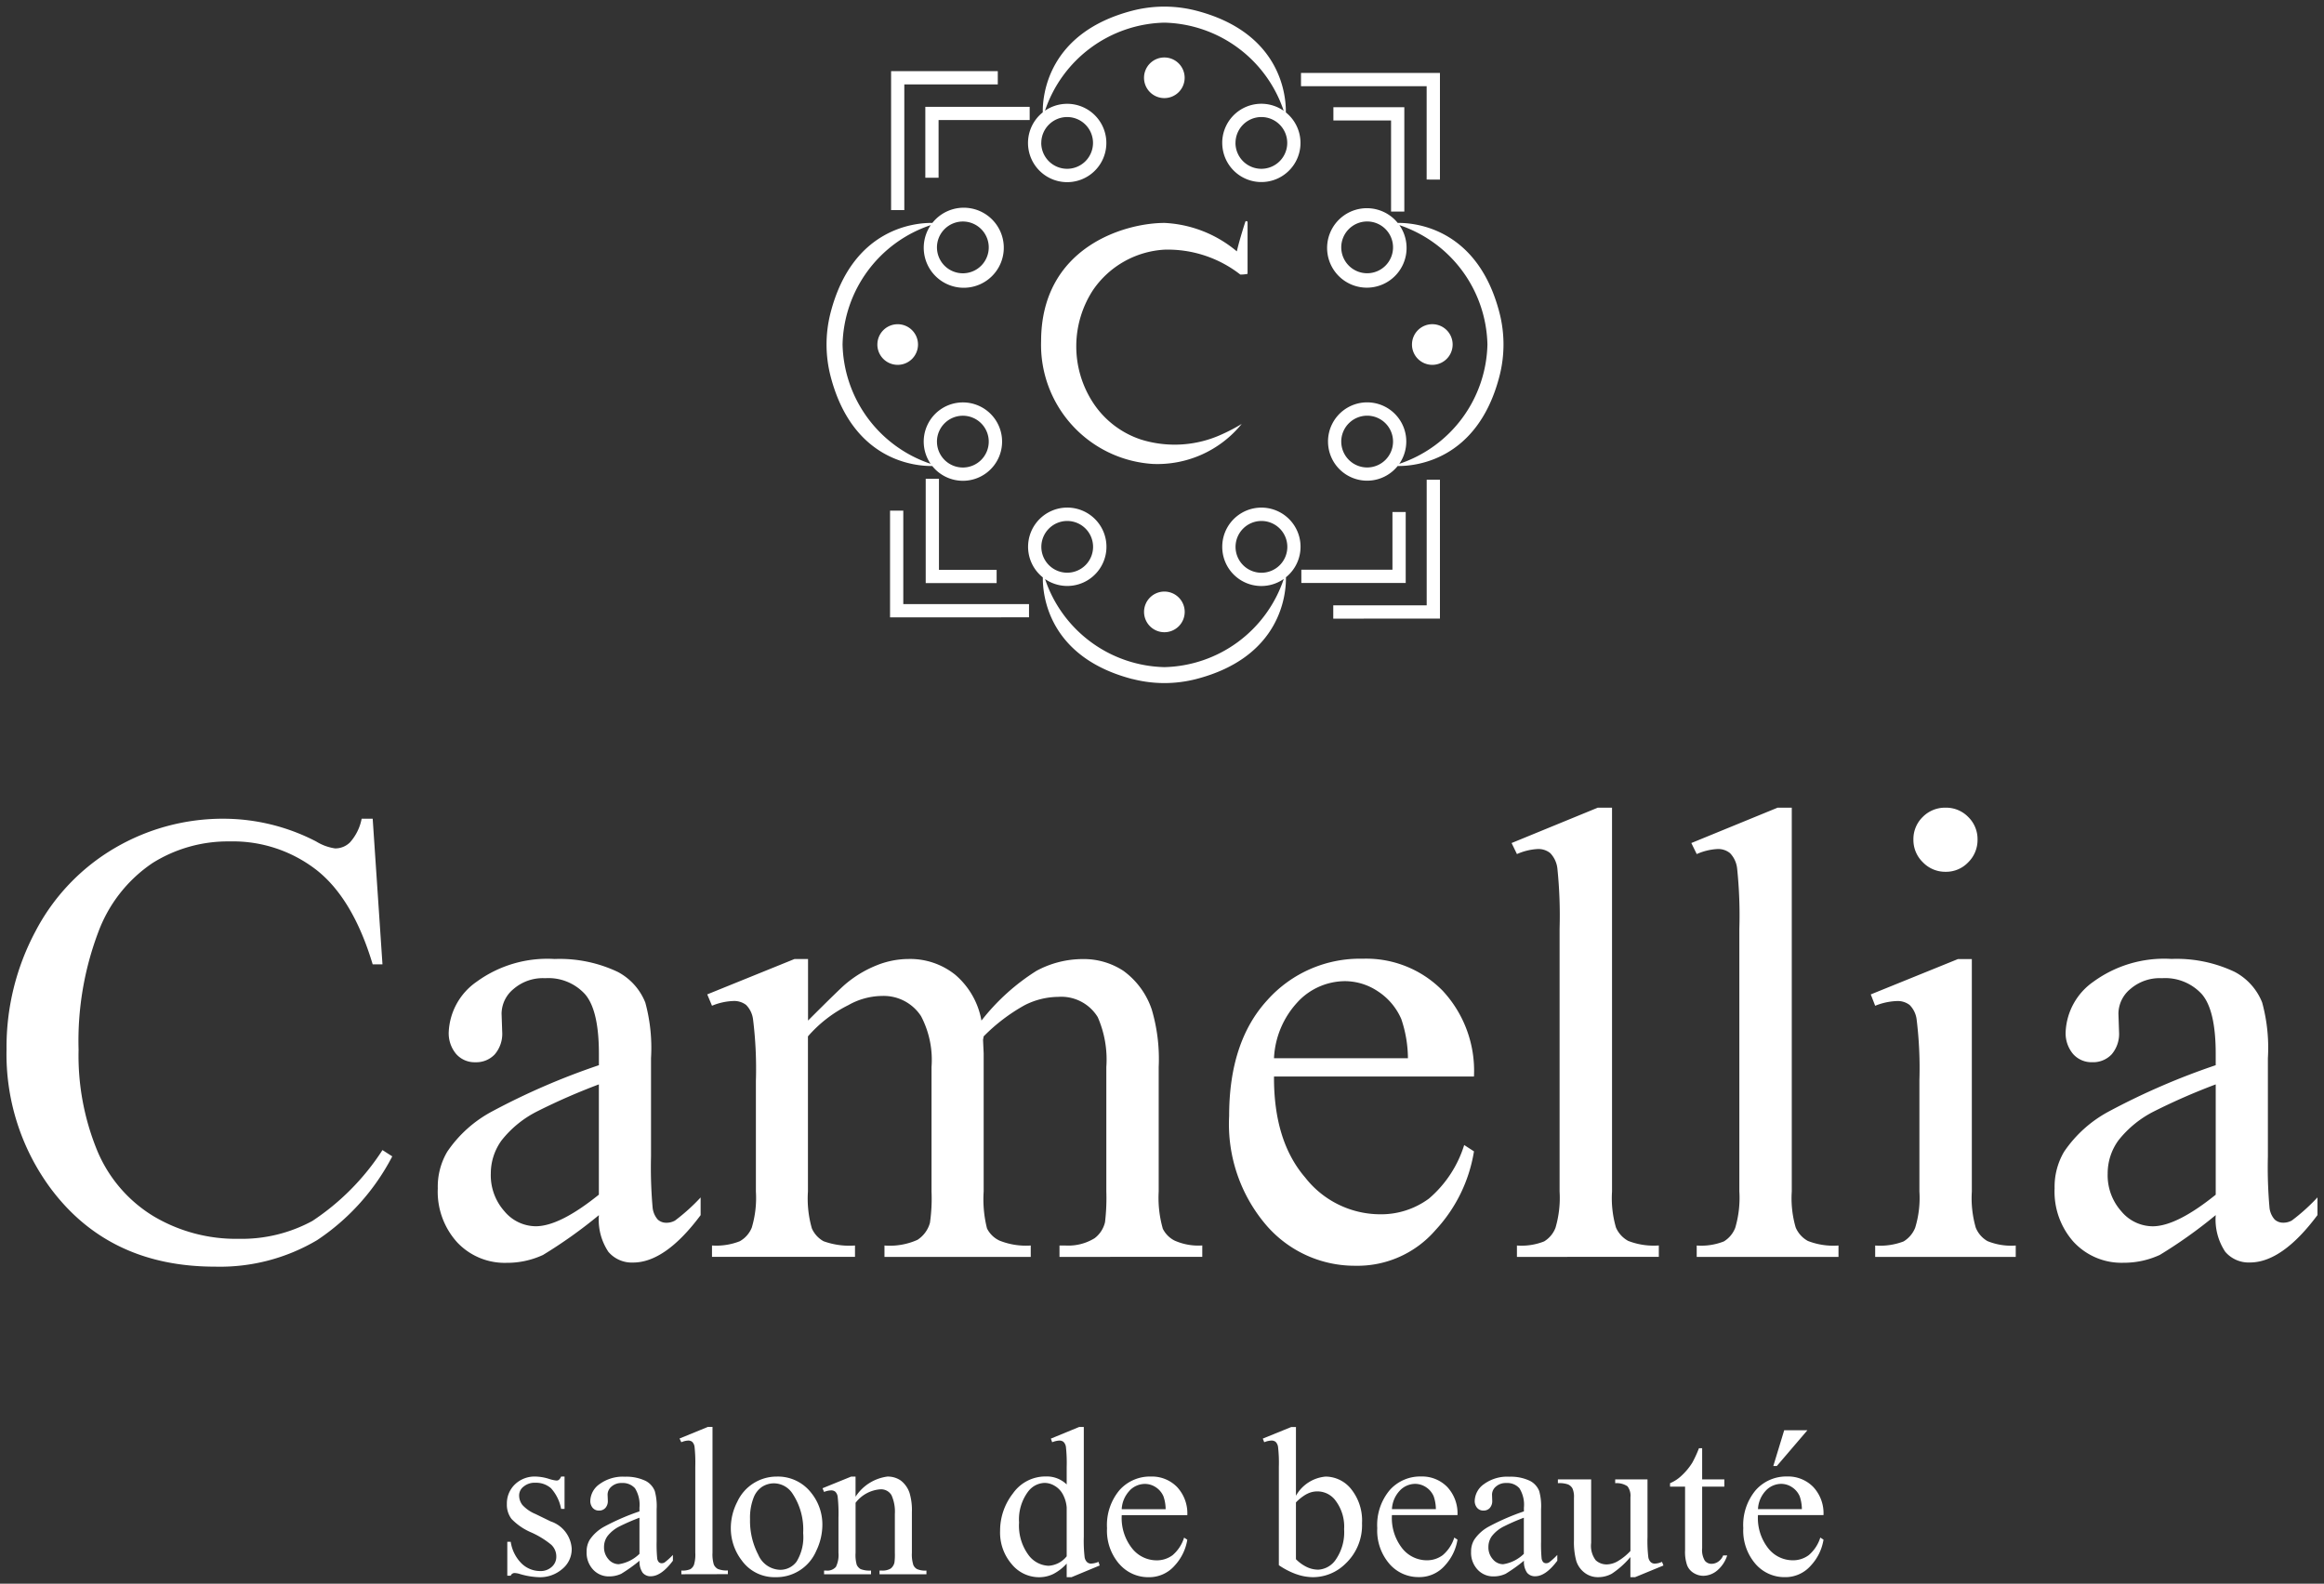
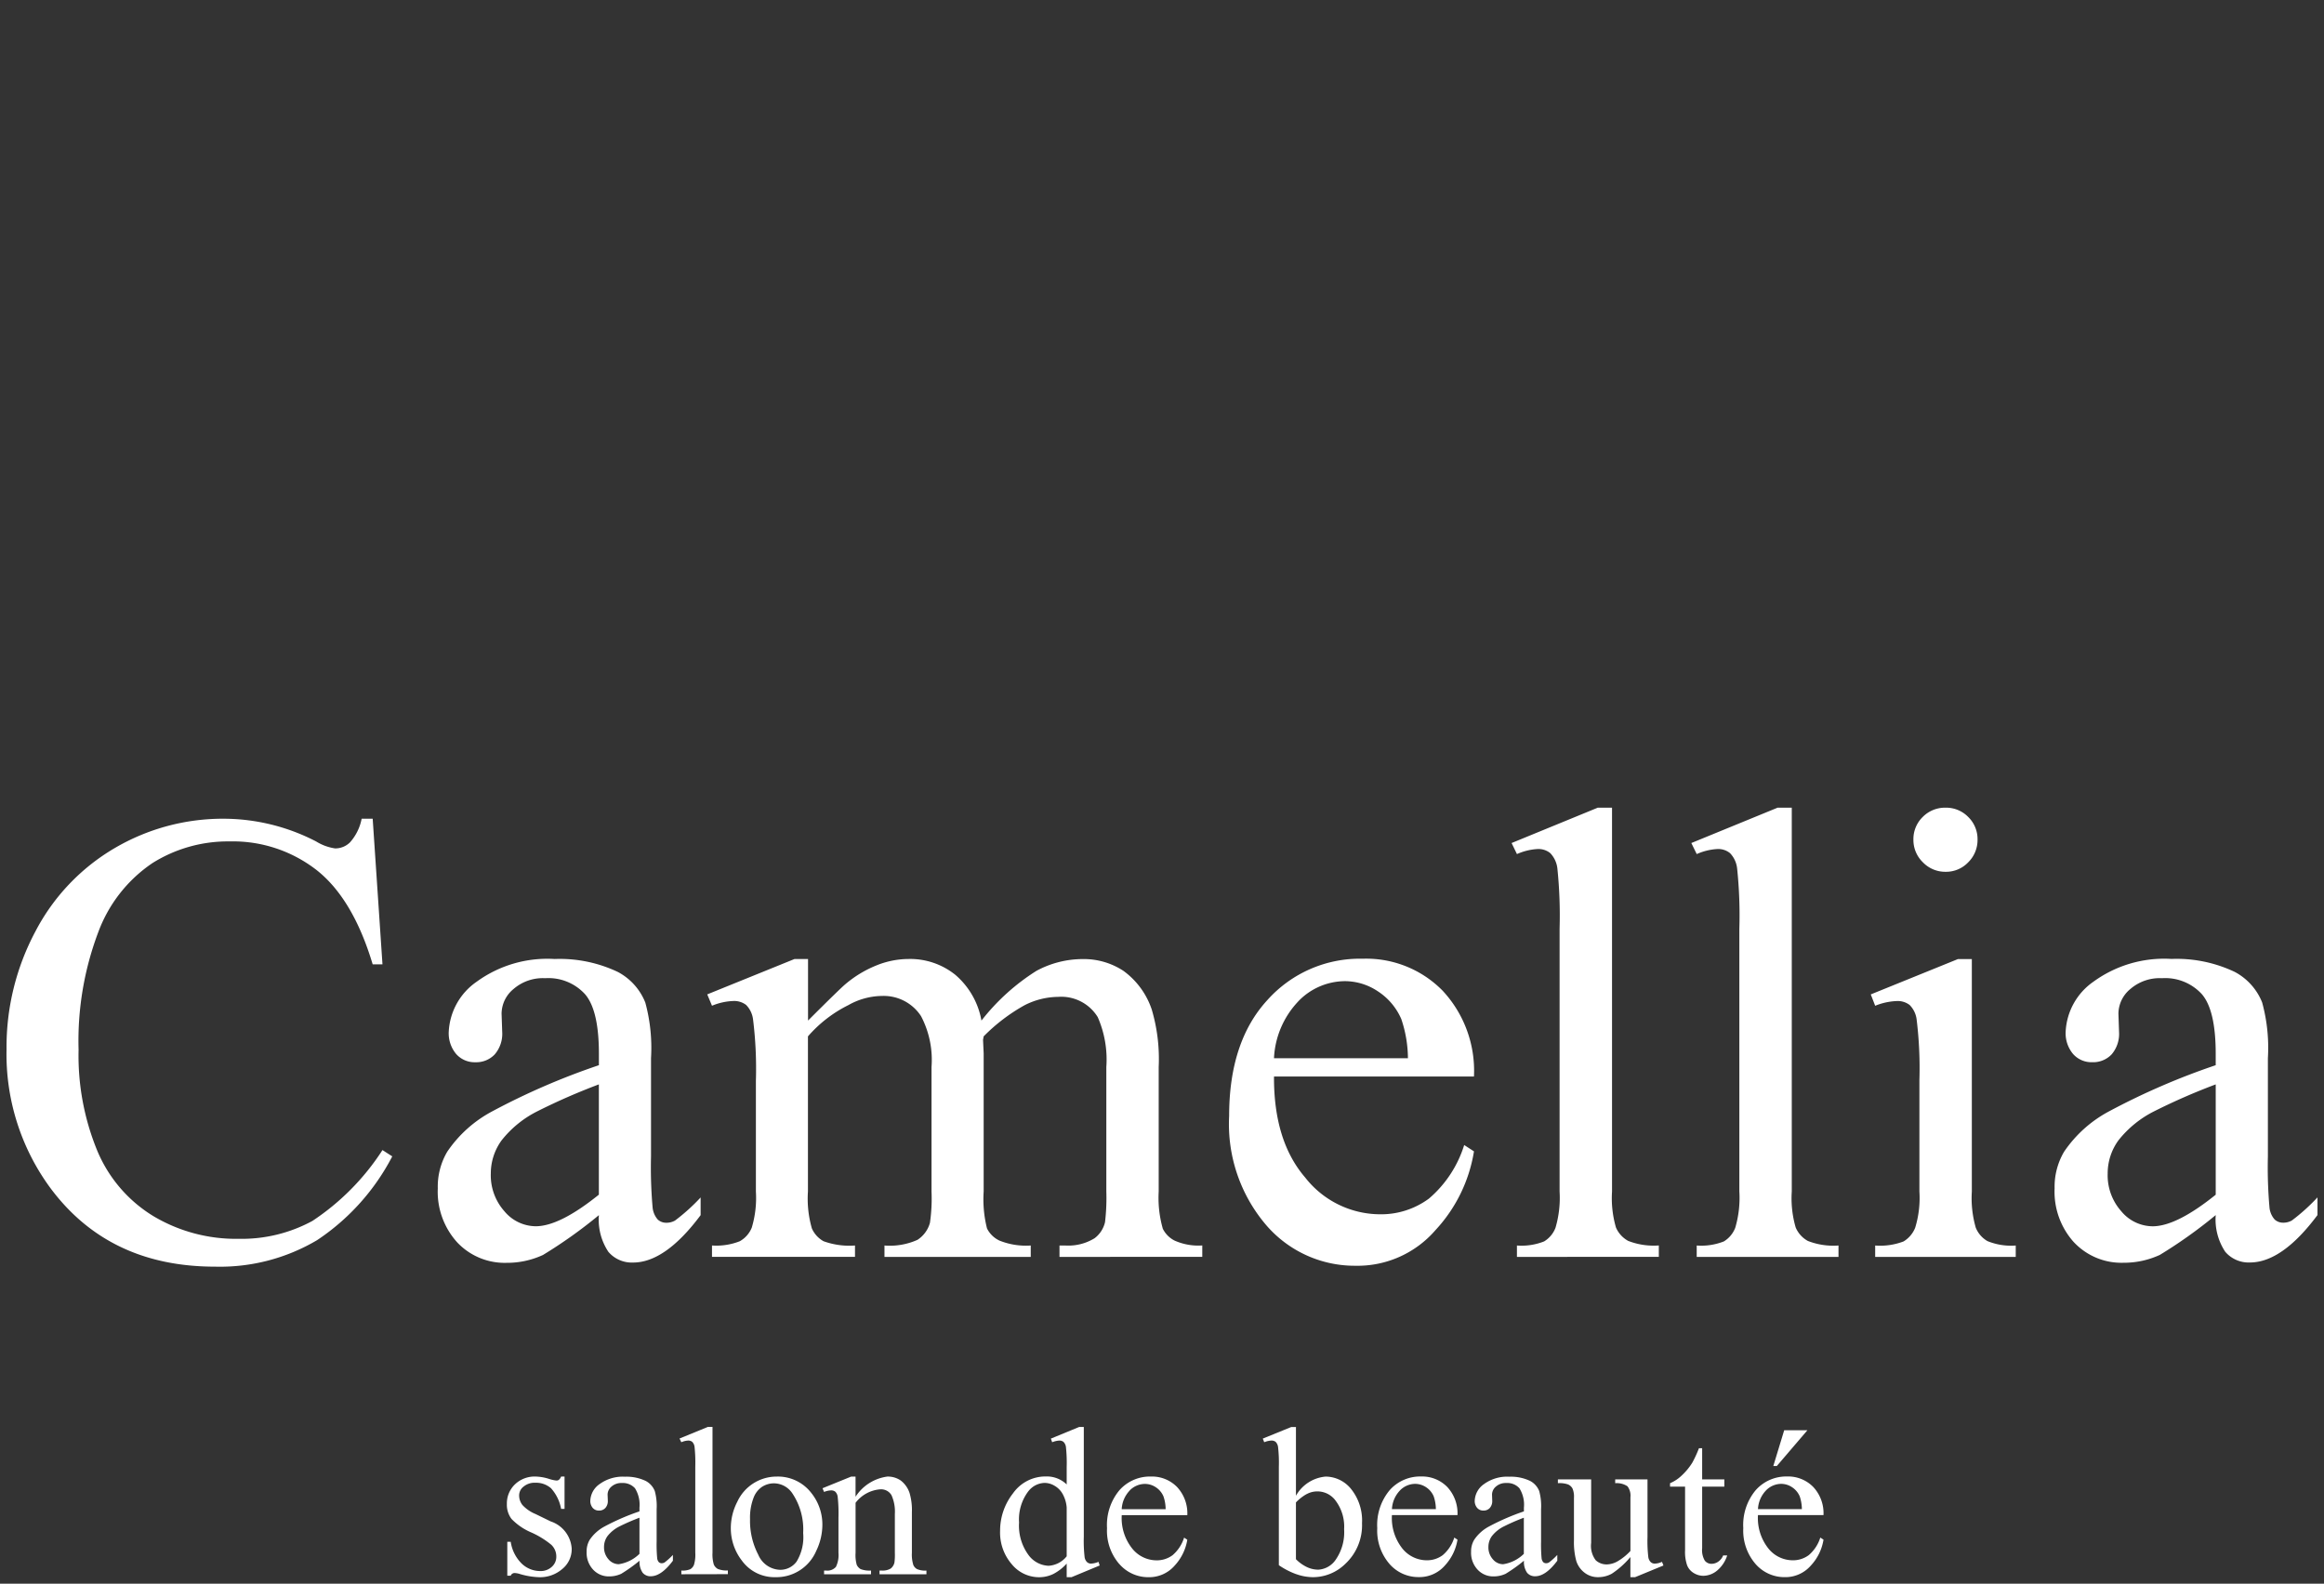
<svg xmlns="http://www.w3.org/2000/svg" width="177.565" height="121.006" viewBox="0 0 177.565 121.006">
  <rect x="0" y="0" width="177.565" height="121.006" fill="#333333" stroke="none" />
  <g id="グループ_36329" data-name="グループ 36329" transform="translate(-805.5 -507.495)">
-     <path id="合体_12" data-name="合体 12" d="M23.376,51.38c-6.5-1.686-6.866-6.509-6.85-7.768a2.994,2.994,0,1,1,.17.126,9.857,9.857,0,0,0,9.117,6.729,9.861,9.861,0,0,0,9.121-6.738,2.987,2.987,0,0,1-4.7-2.453A2.991,2.991,0,1,1,35.1,43.6c.019,1.252-.342,6.087-6.847,7.775a9.736,9.736,0,0,1-4.876,0Zm7.874-10.1A1.978,1.978,0,1,0,33.228,39.3,1.982,1.982,0,0,0,31.25,41.275Zm-14.838,0A1.976,1.976,0,1,0,18.389,39.3,1.98,1.98,0,0,0,16.412,41.275Zm7.847,4.977A1.553,1.553,0,1,1,25.812,47.8,1.554,1.554,0,0,1,24.259,46.253Zm14.457.506V45.746h7.138v-9.6h1.013V46.759Zm-33.864-.1V38.512H5.864v7.138H15.47v1.012Zm2.725-2.618v-7.97H8.589v6.958h4.406v1.013Zm28.7-.007V43.024h6.961V38.617h1.013v5.419ZM8.078,35.1C6.818,35.118,2,34.748.311,28.252a9.721,9.721,0,0,1,0-4.875C2,16.87,6.833,16.509,8.085,16.527a3.058,3.058,0,1,1-.123.167,9.856,9.856,0,0,0-6.738,9.12,9.857,9.857,0,0,0,6.728,9.118,2.994,2.994,0,1,1,.126.17Zm.359-1.865a1.978,1.978,0,1,0,1.977-1.976A1.98,1.98,0,0,0,8.436,33.236Zm0-14.84a1.978,1.978,0,1,0,1.977-1.976A1.981,1.981,0,0,0,8.436,18.4ZM38.315,33.234a2.99,2.99,0,1,1,5.445,1.7,9.853,9.853,0,0,0,6.735-9.12,9.854,9.854,0,0,0-6.728-9.12,3.036,3.036,0,1,1-.126-.167c1.26-.017,6.084.352,7.77,6.848a9.7,9.7,0,0,1,0,4.875c-1.688,6.505-6.525,6.866-7.774,6.85a2.988,2.988,0,0,1-5.321-1.87Zm1.012,0a1.978,1.978,0,1,0,1.98-1.979A1.982,1.982,0,0,0,39.326,33.234Zm0-14.84a1.978,1.978,0,1,0,1.98-1.978A1.981,1.981,0,0,0,39.326,18.394Zm-22.934,7.18c0-7.163,6.341-9.047,9.434-9.047A9.269,9.269,0,0,1,31.348,18.7c.155-.685.454-1.656.645-2.252a.09.09,0,0,1,.175.026v3.944a2.506,2.506,0,0,1-.555.053,9.006,9.006,0,0,0-5.813-1.9,7.106,7.106,0,0,0-5.433,3.075,7.867,7.867,0,0,0-.05,8.545,6.987,6.987,0,0,0,3.713,2.888,8.646,8.646,0,0,0,6.177-.4,13.389,13.389,0,0,0,1.514-.795,8.3,8.3,0,0,1-6.781,3.059A9.115,9.115,0,0,1,16.393,25.574Zm28.338.245a1.553,1.553,0,1,1,1.552,1.552A1.553,1.553,0,0,1,44.73,25.818Zm-40.847,0a1.552,1.552,0,1,1,1.555,1.552A1.553,1.553,0,0,1,3.883,25.813ZM43.132,15.659V8.7H38.726V7.686h5.419v7.973Zm-38.2-.112V4.93h8.152V5.942H5.942v9.606Zm25.3-5.134A2.987,2.987,0,0,1,34.929,7.96a9.857,9.857,0,0,0-9.121-6.735A9.856,9.856,0,0,0,16.69,7.953a2.993,2.993,0,1,1-.17.126c-.016-1.26.354-6.084,6.85-7.77a9.76,9.76,0,0,1,4.876,0c6.5,1.688,6.866,6.524,6.847,7.774a2.989,2.989,0,1,1-4.859,2.33Zm1.013,0a1.977,1.977,0,1,0,1.976-1.976A1.979,1.979,0,0,0,31.247,10.413Zm-14.84,0a1.977,1.977,0,1,0,1.977-1.976A1.979,1.979,0,0,0,16.408,10.413Zm29.446,2.8V6.08h-9.6V5.069H46.867v8.149ZM7.547,13.073V7.655h7.973V8.667H8.56v4.405ZM24.257,5.437a1.552,1.552,0,1,1,1.551,1.552A1.551,1.551,0,0,1,24.257,5.437Z" transform="translate(868.652 508.001)" fill="#fff" stroke="rgba(0,0,0,0)" stroke-miterlimit="10" stroke-width="1" />
    <path id="合体_11" data-name="合体 11" d="M133.623,57.776a3.9,3.9,0,0,1-.928-2.734,4.138,4.138,0,0,1,.954-2.9,3.11,3.11,0,0,1,2.392-1.04,2.681,2.681,0,0,1,2,.8,2.942,2.942,0,0,1,.783,2.149h-5.007a3.724,3.724,0,0,0,.783,2.534,2.39,2.39,0,0,0,1.859.919,2.017,2.017,0,0,0,1.239-.393,2.891,2.891,0,0,0,.882-1.342l.245.159a3.764,3.764,0,0,1-.965,1.976,2.577,2.577,0,0,1-2,.889A2.925,2.925,0,0,1,133.623,57.776Zm.8-5.6a2.209,2.209,0,0,0-.605,1.422h3.354a3.127,3.127,0,0,0-.165-.981,1.582,1.582,0,0,0-.591-.7,1.507,1.507,0,0,0-.82-.252A1.63,1.63,0,0,0,134.425,52.173ZM124.07,58.794V57.257a6.6,6.6,0,0,1-1.424,1.275,2.172,2.172,0,0,1-1.037.262,1.653,1.653,0,0,1-1.057-.354,1.81,1.81,0,0,1-.621-.9,5.483,5.483,0,0,1-.173-1.568V52.732a1.568,1.568,0,0,0-.112-.713.727.727,0,0,0-.327-.305,1.952,1.952,0,0,0-.788-.1v-.292h2.541v4.852a1.817,1.817,0,0,0,.352,1.331,1.231,1.231,0,0,0,.851.315,1.765,1.765,0,0,0,.773-.213,4.284,4.284,0,0,0,1.025-.815V52.684a1.167,1.167,0,0,0-.227-.834,1.471,1.471,0,0,0-.937-.235v-.292h2.468v4.394a10.613,10.613,0,0,0,.061,1.539.666.666,0,0,0,.189.39.449.449,0,0,0,.305.112,1.383,1.383,0,0,0,.552-.135l.112.279-2.17.894Zm-18.413-1.018a3.888,3.888,0,0,1-.928-2.734,4.141,4.141,0,0,1,.953-2.9,3.108,3.108,0,0,1,2.395-1.04,2.687,2.687,0,0,1,2,.8,2.955,2.955,0,0,1,.783,2.149h-5.01a3.744,3.744,0,0,0,.782,2.534,2.4,2.4,0,0,0,1.863.919,2.013,2.013,0,0,0,1.238-.393,2.9,2.9,0,0,0,.882-1.342l.245.159A3.8,3.8,0,0,1,109.9,57.9a2.583,2.583,0,0,1-2,.889A2.925,2.925,0,0,1,105.657,57.776Zm.8-5.6a2.214,2.214,0,0,0-.606,1.422h3.357a3.111,3.111,0,0,0-.167-.981,1.568,1.568,0,0,0-.589-.7,1.511,1.511,0,0,0-.82-.252A1.634,1.634,0,0,0,106.458,52.173Zm-7.914,6.391a5.849,5.849,0,0,1-1.333-.688V50.364a10.473,10.473,0,0,0-.061-1.52.682.682,0,0,0-.184-.388.5.5,0,0,0-.317-.1,1.638,1.638,0,0,0-.555.128l-.109-.278,2.177-.885h.356v5.252a2.894,2.894,0,0,1,2.271-1.464,2.517,2.517,0,0,1,1.947.955,3.841,3.841,0,0,1,.83,2.608,4.03,4.03,0,0,1-1.282,3.11,3.535,3.535,0,0,1-2.453,1.013A3.861,3.861,0,0,1,98.543,58.564Zm.78-6.117a3.6,3.6,0,0,0-.807.632v4.339a3,3,0,0,0,.834.6,2.037,2.037,0,0,0,.883.2,1.729,1.729,0,0,0,1.341-.791,3.671,3.671,0,0,0,.623-2.3,3.285,3.285,0,0,0-.623-2.143,1.723,1.723,0,0,0-2.25-.533Zm-14.313,5.33a3.888,3.888,0,0,1-.928-2.734,4.145,4.145,0,0,1,.952-2.9,3.111,3.111,0,0,1,2.4-1.04,2.684,2.684,0,0,1,2,.8,2.952,2.952,0,0,1,.783,2.149h-5.01a3.725,3.725,0,0,0,.786,2.534,2.389,2.389,0,0,0,1.859.919,2.016,2.016,0,0,0,1.238-.393,2.9,2.9,0,0,0,.881-1.342l.245.159a3.8,3.8,0,0,1-.964,1.976,2.583,2.583,0,0,1-2,.889A2.922,2.922,0,0,1,85.011,57.776Zm.8-5.6a2.214,2.214,0,0,0-.606,1.422h3.357a3.066,3.066,0,0,0-.167-.981,1.568,1.568,0,0,0-.589-.7,1.507,1.507,0,0,0-.82-.252A1.635,1.635,0,0,0,85.811,52.173ZM81,58.794V57.757a3.626,3.626,0,0,1-1.034.8,2.493,2.493,0,0,1-1.094.242A2.7,2.7,0,0,1,76.8,57.8a3.689,3.689,0,0,1-.887-2.552,4.612,4.612,0,0,1,.981-2.853A3.034,3.034,0,0,1,79.42,51.1,2.173,2.173,0,0,1,81,51.71V50.374a11.175,11.175,0,0,0-.058-1.529.664.664,0,0,0-.187-.388.489.489,0,0,0-.315-.1,1.687,1.687,0,0,0-.548.128l-.1-.278,2.16-.888h.356V55.7a10.8,10.8,0,0,0,.061,1.556.666.666,0,0,0,.189.39.449.449,0,0,0,.305.112,1.68,1.68,0,0,0,.569-.135l.088.279-2.153.894Zm-2.918-6.578a3.554,3.554,0,0,0-.72,2.407,3.771,3.771,0,0,0,.7,2.45,2,2,0,0,0,1.552.851A1.917,1.917,0,0,0,81,57.2V53.467a2.535,2.535,0,0,0-.283-.981,1.638,1.638,0,0,0-.63-.667,1.5,1.5,0,0,0-.763-.227A1.626,1.626,0,0,0,78.084,52.216Zm-21.93,5.272a4.043,4.043,0,0,1-.814-2.468,4.384,4.384,0,0,1,.494-1.984,3.307,3.307,0,0,1,3.01-1.927,3.215,3.215,0,0,1,2.645,1.251,3.843,3.843,0,0,1,.846,2.455,4.593,4.593,0,0,1-.467,1.968,3.311,3.311,0,0,1-3.11,2.012A3.075,3.075,0,0,1,56.154,57.488Zm1.6-5.616a1.758,1.758,0,0,0-.683.874,4.2,4.2,0,0,0-.262,1.607,5.584,5.584,0,0,0,.63,2.73A1.873,1.873,0,0,0,59.1,58.232a1.545,1.545,0,0,0,1.266-.632,3.6,3.6,0,0,0,.5-2.177,4.96,4.96,0,0,0-.831-3.04,1.71,1.71,0,0,0-1.433-.759A1.674,1.674,0,0,0,57.756,51.872ZM39.234,58.557a1.516,1.516,0,0,0-.427-.08.317.317,0,0,0-.286.205H38.26V56.094h.262a2.943,2.943,0,0,0,.846,1.67,2.043,2.043,0,0,0,1.4.563,1.253,1.253,0,0,0,.891-.321,1.017,1.017,0,0,0,.345-.77,1.224,1.224,0,0,0-.385-.919,6.646,6.646,0,0,0-1.53-.941,4.575,4.575,0,0,1-1.505-1.03,1.783,1.783,0,0,1-.356-1.139,2.015,2.015,0,0,1,.613-1.5,2.167,2.167,0,0,1,1.588-.6,3.671,3.671,0,0,1,1.038.184,2.571,2.571,0,0,0,.538.119.311.311,0,0,0,.2-.056.707.707,0,0,0,.167-.247h.262v2.47h-.262A3.219,3.219,0,0,0,41.6,52a1.741,1.741,0,0,0-1.2-.42,1.316,1.316,0,0,0-.895.294.842.842,0,0,0-.34.649,1.18,1.18,0,0,0,.253.759,2.814,2.814,0,0,0,1,.688l1.155.563a2.348,2.348,0,0,1,1.607,2.065,1.947,1.947,0,0,1-.748,1.595,2.589,2.589,0,0,1-1.673.606A5.772,5.772,0,0,1,39.234,58.557Zm73.152-.348a1.883,1.883,0,0,1-.487-1.353,1.714,1.714,0,0,1,.237-.919,3.129,3.129,0,0,1,1.127-1.013,17.623,17.623,0,0,1,2.671-1.156v-.284A2.358,2.358,0,0,0,115.59,52a1.244,1.244,0,0,0-1-.4,1.138,1.138,0,0,0-.792.27.809.809,0,0,0-.3.617l.016.46a.784.784,0,0,1-.186.56.634.634,0,0,1-.488.2.611.611,0,0,1-.477-.206.805.805,0,0,1-.187-.562,1.623,1.623,0,0,1,.7-1.25,3.017,3.017,0,0,1,1.955-.57,3.4,3.4,0,0,1,1.583.325,1.5,1.5,0,0,1,.688.768,4.316,4.316,0,0,1,.143,1.394v2.46a11.266,11.266,0,0,0,.039,1.27.539.539,0,0,0,.13.313.311.311,0,0,0,.209.08.441.441,0,0,0,.222-.055,4.8,4.8,0,0,0,.641-.58v.443q-.887,1.189-1.692,1.188a.771.771,0,0,1-.618-.27,1.448,1.448,0,0,1-.238-.919,11.867,11.867,0,0,1-1.4,1,2.16,2.16,0,0,1-.909.2A1.623,1.623,0,0,1,112.386,58.208Zm2-3.284a2.684,2.684,0,0,0-.895.727,1.4,1.4,0,0,0-.269.83,1.348,1.348,0,0,0,.341.946,1.026,1.026,0,0,0,.783.377,2.874,2.874,0,0,0,1.583-.792V54.252A15.525,15.525,0,0,0,114.39,54.924ZM44.808,58.208a1.886,1.886,0,0,1-.487-1.353,1.735,1.735,0,0,1,.237-.919,3.173,3.173,0,0,1,1.129-1.013,17.55,17.55,0,0,1,2.671-1.156v-.284A2.379,2.379,0,0,0,48.015,52a1.246,1.246,0,0,0-1-.4,1.135,1.135,0,0,0-.792.27.809.809,0,0,0-.3.617l.018.46a.781.781,0,0,1-.188.56.633.633,0,0,1-.487.2.611.611,0,0,1-.479-.206.8.8,0,0,1-.184-.562,1.615,1.615,0,0,1,.7-1.25,3.014,3.014,0,0,1,1.955-.57,3.4,3.4,0,0,1,1.583.325,1.5,1.5,0,0,1,.688.768,4.331,4.331,0,0,1,.141,1.394v2.46a11.1,11.1,0,0,0,.041,1.27.529.529,0,0,0,.13.313.308.308,0,0,0,.209.08.447.447,0,0,0,.222-.055,5.068,5.068,0,0,0,.641-.58v.443q-.887,1.189-1.695,1.188a.767.767,0,0,1-.616-.27,1.453,1.453,0,0,1-.237-.919,11.865,11.865,0,0,1-1.4,1,2.166,2.166,0,0,1-.912.2A1.63,1.63,0,0,1,44.808,58.208Zm2.007-3.284a2.684,2.684,0,0,0-.895.727,1.4,1.4,0,0,0-.269.83,1.361,1.361,0,0,0,.339.946,1.035,1.035,0,0,0,.785.377,2.87,2.87,0,0,0,1.583-.792V54.252A15.7,15.7,0,0,0,46.815,54.924Zm82.113,3.565a1.213,1.213,0,0,1-.514-.577,3.038,3.038,0,0,1-.166-1.161V51.877H127.1v-.262a2.914,2.914,0,0,0,.89-.588,4.751,4.751,0,0,0,.812-.984,8.882,8.882,0,0,0,.506-1.1h.245v2.38h1.695v.555h-1.695v4.7a1.579,1.579,0,0,0,.2.949.64.64,0,0,0,.519.247.909.909,0,0,0,.506-.162,1.046,1.046,0,0,0,.38-.48h.309a2.493,2.493,0,0,1-.783,1.168,1.686,1.686,0,0,1-1.045.39A1.4,1.4,0,0,1,128.928,58.489ZM66.7,58.571v-.284h.15a1.2,1.2,0,0,0,.709-.155.816.816,0,0,0,.281-.455,4.533,4.533,0,0,0,.031-.744V53.966a3.044,3.044,0,0,0-.257-1.437.924.924,0,0,0-.867-.446,2.612,2.612,0,0,0-1.877,1.03v3.82a2.747,2.747,0,0,0,.087.911.733.733,0,0,0,.305.337,1.906,1.906,0,0,0,.788.107v.284H62.463v-.284h.158a.857.857,0,0,0,.748-.282,2.052,2.052,0,0,0,.194-1.073V54.245a11.769,11.769,0,0,0-.06-1.593.667.667,0,0,0-.182-.388.5.5,0,0,0-.329-.1,1.505,1.505,0,0,0-.529.119L62.344,52l2.184-.888h.34v1.537A3.431,3.431,0,0,1,67.3,51.108a1.74,1.74,0,0,1,1.02.3,1.99,1.99,0,0,1,.682.977,4.626,4.626,0,0,1,.171,1.457v3.093a2.64,2.64,0,0,0,.112.935.656.656,0,0,0,.282.308,1.572,1.572,0,0,0,.717.112v.284Zm-15.141,0v-.284a1.506,1.506,0,0,0,.68-.1.678.678,0,0,0,.284-.339,2.636,2.636,0,0,0,.1-.911V50.349a11.45,11.45,0,0,0-.055-1.508.672.672,0,0,0-.177-.385.479.479,0,0,0-.315-.1,1.483,1.483,0,0,0-.52.128L51.42,48.2l2.163-.885h.356v9.613a2.654,2.654,0,0,0,.1.9.722.722,0,0,0,.305.338,1.782,1.782,0,0,0,.769.114v.284ZM134.99,50.3l.831-2.729h1.772L135.259,50.3ZM3.332,29.037A17.244,17.244,0,0,1,0,18.465a18.755,18.755,0,0,1,2.2-9A15.887,15.887,0,0,1,8.243,3.1,16.339,16.339,0,0,1,16.656.844a15.418,15.418,0,0,1,7,1.738,3.789,3.789,0,0,0,1.448.53,1.6,1.6,0,0,0,1.134-.458A3.769,3.769,0,0,0,27.131.844h.844l.748,11.128h-.748q-1.5-5-4.271-7.194a10.411,10.411,0,0,0-6.663-2.2,10.837,10.837,0,0,0-5.89,1.653,10.936,10.936,0,0,0-4.14,5.273,23.5,23.5,0,0,0-1.507,9,19.1,19.1,0,0,0,1.425,7.7,10.649,10.649,0,0,0,4.282,5,12.324,12.324,0,0,0,6.53,1.738,11.329,11.329,0,0,0,5.624-1.364,18.534,18.534,0,0,0,5.358-5.417l.748.482a17.2,17.2,0,0,1-5.742,6.4,14.564,14.564,0,0,1-7.8,2.026Q7.8,35.07,3.332,29.037ZM96.248,31.9a11.88,11.88,0,0,1-2.836-8.34q0-5.671,2.909-8.846a9.483,9.483,0,0,1,7.3-3.173,8.171,8.171,0,0,1,6.108,2.448,8.984,8.984,0,0,1,2.389,6.553H96.84q-.025,4.927,2.39,7.725a7.286,7.286,0,0,0,5.672,2.8,6.151,6.151,0,0,0,3.778-1.2,8.817,8.817,0,0,0,2.691-4.091l.748.484a11.523,11.523,0,0,1-2.945,6.021A7.87,7.87,0,0,1,103.066,35,8.918,8.918,0,0,1,96.248,31.9Zm2.438-17.09a6.757,6.757,0,0,0-1.847,4.334h10.234a9.468,9.468,0,0,0-.507-2.993,4.793,4.793,0,0,0-1.8-2.126,4.539,4.539,0,0,0-2.5-.77A4.975,4.975,0,0,0,98.686,14.807Zm59.281,18.406a5.76,5.76,0,0,1-1.485-4.128,5.274,5.274,0,0,1,.724-2.8,9.592,9.592,0,0,1,3.44-3.088,53.62,53.62,0,0,1,8.145-3.524V18.8q0-3.308-1.049-4.54a3.79,3.79,0,0,0-3.054-1.231,3.43,3.43,0,0,0-2.414.822,2.466,2.466,0,0,0-.916,1.883l.048,1.4a2.409,2.409,0,0,1-.566,1.714,1.942,1.942,0,0,1-1.484.6,1.877,1.877,0,0,1-1.462-.627,2.461,2.461,0,0,1-.567-1.713,4.938,4.938,0,0,1,2.123-3.813,9.178,9.178,0,0,1,5.963-1.738,10.352,10.352,0,0,1,4.828.989,4.539,4.539,0,0,1,2.1,2.341,13.128,13.128,0,0,1,.437,4.248v7.506a34.555,34.555,0,0,0,.119,3.874,1.614,1.614,0,0,0,.4.954.946.946,0,0,0,.64.24,1.3,1.3,0,0,0,.674-.169,14.73,14.73,0,0,0,1.955-1.763v1.352q-2.7,3.621-5.165,3.621a2.35,2.35,0,0,1-1.884-.821,4.454,4.454,0,0,1-.725-2.8,36.322,36.322,0,0,1-4.27,3.042,6.54,6.54,0,0,1-2.777.6A4.978,4.978,0,0,1,157.967,33.213ZM164.085,23.2a8.118,8.118,0,0,0-2.727,2.22,4.289,4.289,0,0,0-.821,2.535,4.126,4.126,0,0,0,1.04,2.882,3.141,3.141,0,0,0,2.389,1.148q1.833,0,4.826-2.414V21.143A48.1,48.1,0,0,0,164.085,23.2ZM34.432,33.213a5.765,5.765,0,0,1-1.483-4.128,5.253,5.253,0,0,1,.724-2.8A9.569,9.569,0,0,1,37.113,23.2a53.421,53.421,0,0,1,8.146-3.524V18.8q0-3.308-1.052-4.54a3.783,3.783,0,0,0-3.052-1.231,3.423,3.423,0,0,0-2.414.822,2.462,2.462,0,0,0-.918,1.883l.048,1.4A2.406,2.406,0,0,1,37.3,18.85a1.94,1.94,0,0,1-1.483.6,1.876,1.876,0,0,1-1.462-.627,2.458,2.458,0,0,1-.568-1.713A4.936,4.936,0,0,1,35.917,13.3a9.17,9.17,0,0,1,5.96-1.738,10.347,10.347,0,0,1,4.828.989,4.541,4.541,0,0,1,2.1,2.341,13.181,13.181,0,0,1,.436,4.248v7.506a34.562,34.562,0,0,0,.119,3.874,1.634,1.634,0,0,0,.4.954.948.948,0,0,0,.641.24,1.313,1.313,0,0,0,.676-.169,14.91,14.91,0,0,0,1.954-1.763v1.352q-2.7,3.621-5.166,3.621a2.35,2.35,0,0,1-1.883-.821,4.42,4.42,0,0,1-.723-2.8,36.308,36.308,0,0,1-4.273,3.042,6.523,6.523,0,0,1-2.774.6A4.979,4.979,0,0,1,34.432,33.213ZM40.552,23.2a8.1,8.1,0,0,0-2.728,2.22A4.3,4.3,0,0,0,37,27.952a4.135,4.135,0,0,0,1.038,2.882,3.145,3.145,0,0,0,2.39,1.148q1.833,0,4.828-2.414V21.143A47.965,47.965,0,0,0,40.552,23.2ZM142.773,34.324v-.87a5,5,0,0,0,2.171-.313,2.156,2.156,0,0,0,.883-1.04,7.775,7.775,0,0,0,.325-2.775v-8.52a30.455,30.455,0,0,0-.216-4.658,1.906,1.906,0,0,0-.531-1.073,1.5,1.5,0,0,0-.991-.3,4.864,4.864,0,0,0-1.641.361l-.337-.868,6.66-2.7h1.062V29.326a8.125,8.125,0,0,0,.3,2.763,2.09,2.09,0,0,0,.891,1.026,4.749,4.749,0,0,0,2.163.339v.87Zm-13.636,0v-.87a4.691,4.691,0,0,0,2.074-.313,2.106,2.106,0,0,0,.869-1.038,8.06,8.06,0,0,0,.315-2.777V9.245a34.412,34.412,0,0,0-.17-4.6,1.994,1.994,0,0,0-.543-1.171,1.426,1.426,0,0,0-.952-.315,4.485,4.485,0,0,0-1.592.386l-.412-.844,6.59-2.7H136.4V29.326a7.945,7.945,0,0,0,.3,2.751,2.11,2.11,0,0,0,.929,1.027,5.34,5.34,0,0,0,2.341.349v.87Zm-13.736,0v-.87a4.69,4.69,0,0,0,2.075-.313,2.087,2.087,0,0,0,.87-1.038,8.086,8.086,0,0,0,.314-2.777V9.245a35.036,35.036,0,0,0-.168-4.6,2.027,2.027,0,0,0-.543-1.171,1.43,1.43,0,0,0-.955-.315,4.489,4.489,0,0,0-1.592.386l-.409-.844L121.579,0h1.088V29.326a8.024,8.024,0,0,0,.3,2.751A2.131,2.131,0,0,0,123.9,33.1a5.361,5.361,0,0,0,2.342.349v.87Zm-34.951,0v-.87h.459a3.826,3.826,0,0,0,2.22-.555,2.136,2.136,0,0,0,.8-1.231,15.58,15.58,0,0,0,.1-2.341V19.815A8.059,8.059,0,0,0,83.371,16a3.267,3.267,0,0,0-3.017-1.545,5.771,5.771,0,0,0-2.57.638,13.815,13.815,0,0,0-3.127,2.38l-.048.264.048,1.038V29.326a9.078,9.078,0,0,0,.255,2.823,2.025,2.025,0,0,0,.953.929,5.423,5.423,0,0,0,2.389.375v.87H67.078v-.87A5.15,5.15,0,0,0,69.6,33.02a2.26,2.26,0,0,0,.952-1.3,12.878,12.878,0,0,0,.121-2.389V19.815a7.189,7.189,0,0,0-.8-3.885,3.4,3.4,0,0,0-2.97-1.545,5.316,5.316,0,0,0-2.581.7,9.926,9.926,0,0,0-3.091,2.39v11.85a8.22,8.22,0,0,0,.3,2.823,2.071,2.071,0,0,0,.895.979,5.772,5.772,0,0,0,2.4.325v.87H53.9v-.87a4.881,4.881,0,0,0,2.123-.325,2.088,2.088,0,0,0,.916-1.04,7.9,7.9,0,0,0,.315-2.763V20.879a30.509,30.509,0,0,0-.218-4.707,1.9,1.9,0,0,0-.53-1.1,1.5,1.5,0,0,0-.989-.3,4.66,4.66,0,0,0-1.617.361l-.363-.868,6.663-2.7h1.038v4.7q2.415-2.411,2.848-2.775a8.654,8.654,0,0,1,2.341-1.423,6.584,6.584,0,0,1,2.488-.506,5.508,5.508,0,0,1,3.573,1.207,5.976,5.976,0,0,1,2,3.5,16.431,16.431,0,0,1,4.2-3.8,7.45,7.45,0,0,1,3.524-.9,5.513,5.513,0,0,1,3.124.9A6.012,6.012,0,0,1,87.5,15.423a13.332,13.332,0,0,1,.53,4.392v9.511a8.587,8.587,0,0,0,.316,2.848,2.023,2.023,0,0,0,.891.9,4.455,4.455,0,0,0,2.123.375v.87ZM146.419,4.174a2.369,2.369,0,0,1-.725-1.738A2.354,2.354,0,0,1,146.405.71a2.387,2.387,0,0,1,1.75-.71,2.355,2.355,0,0,1,1.726.71,2.352,2.352,0,0,1,.713,1.726,2.389,2.389,0,0,1-.713,1.738,2.329,2.329,0,0,1-1.726.725A2.366,2.366,0,0,1,146.419,4.174Z" transform="translate(806 569.207)" fill="#fff" stroke="rgba(0,0,0,0)" stroke-miterlimit="10" stroke-width="1" />
  </g>
</svg>